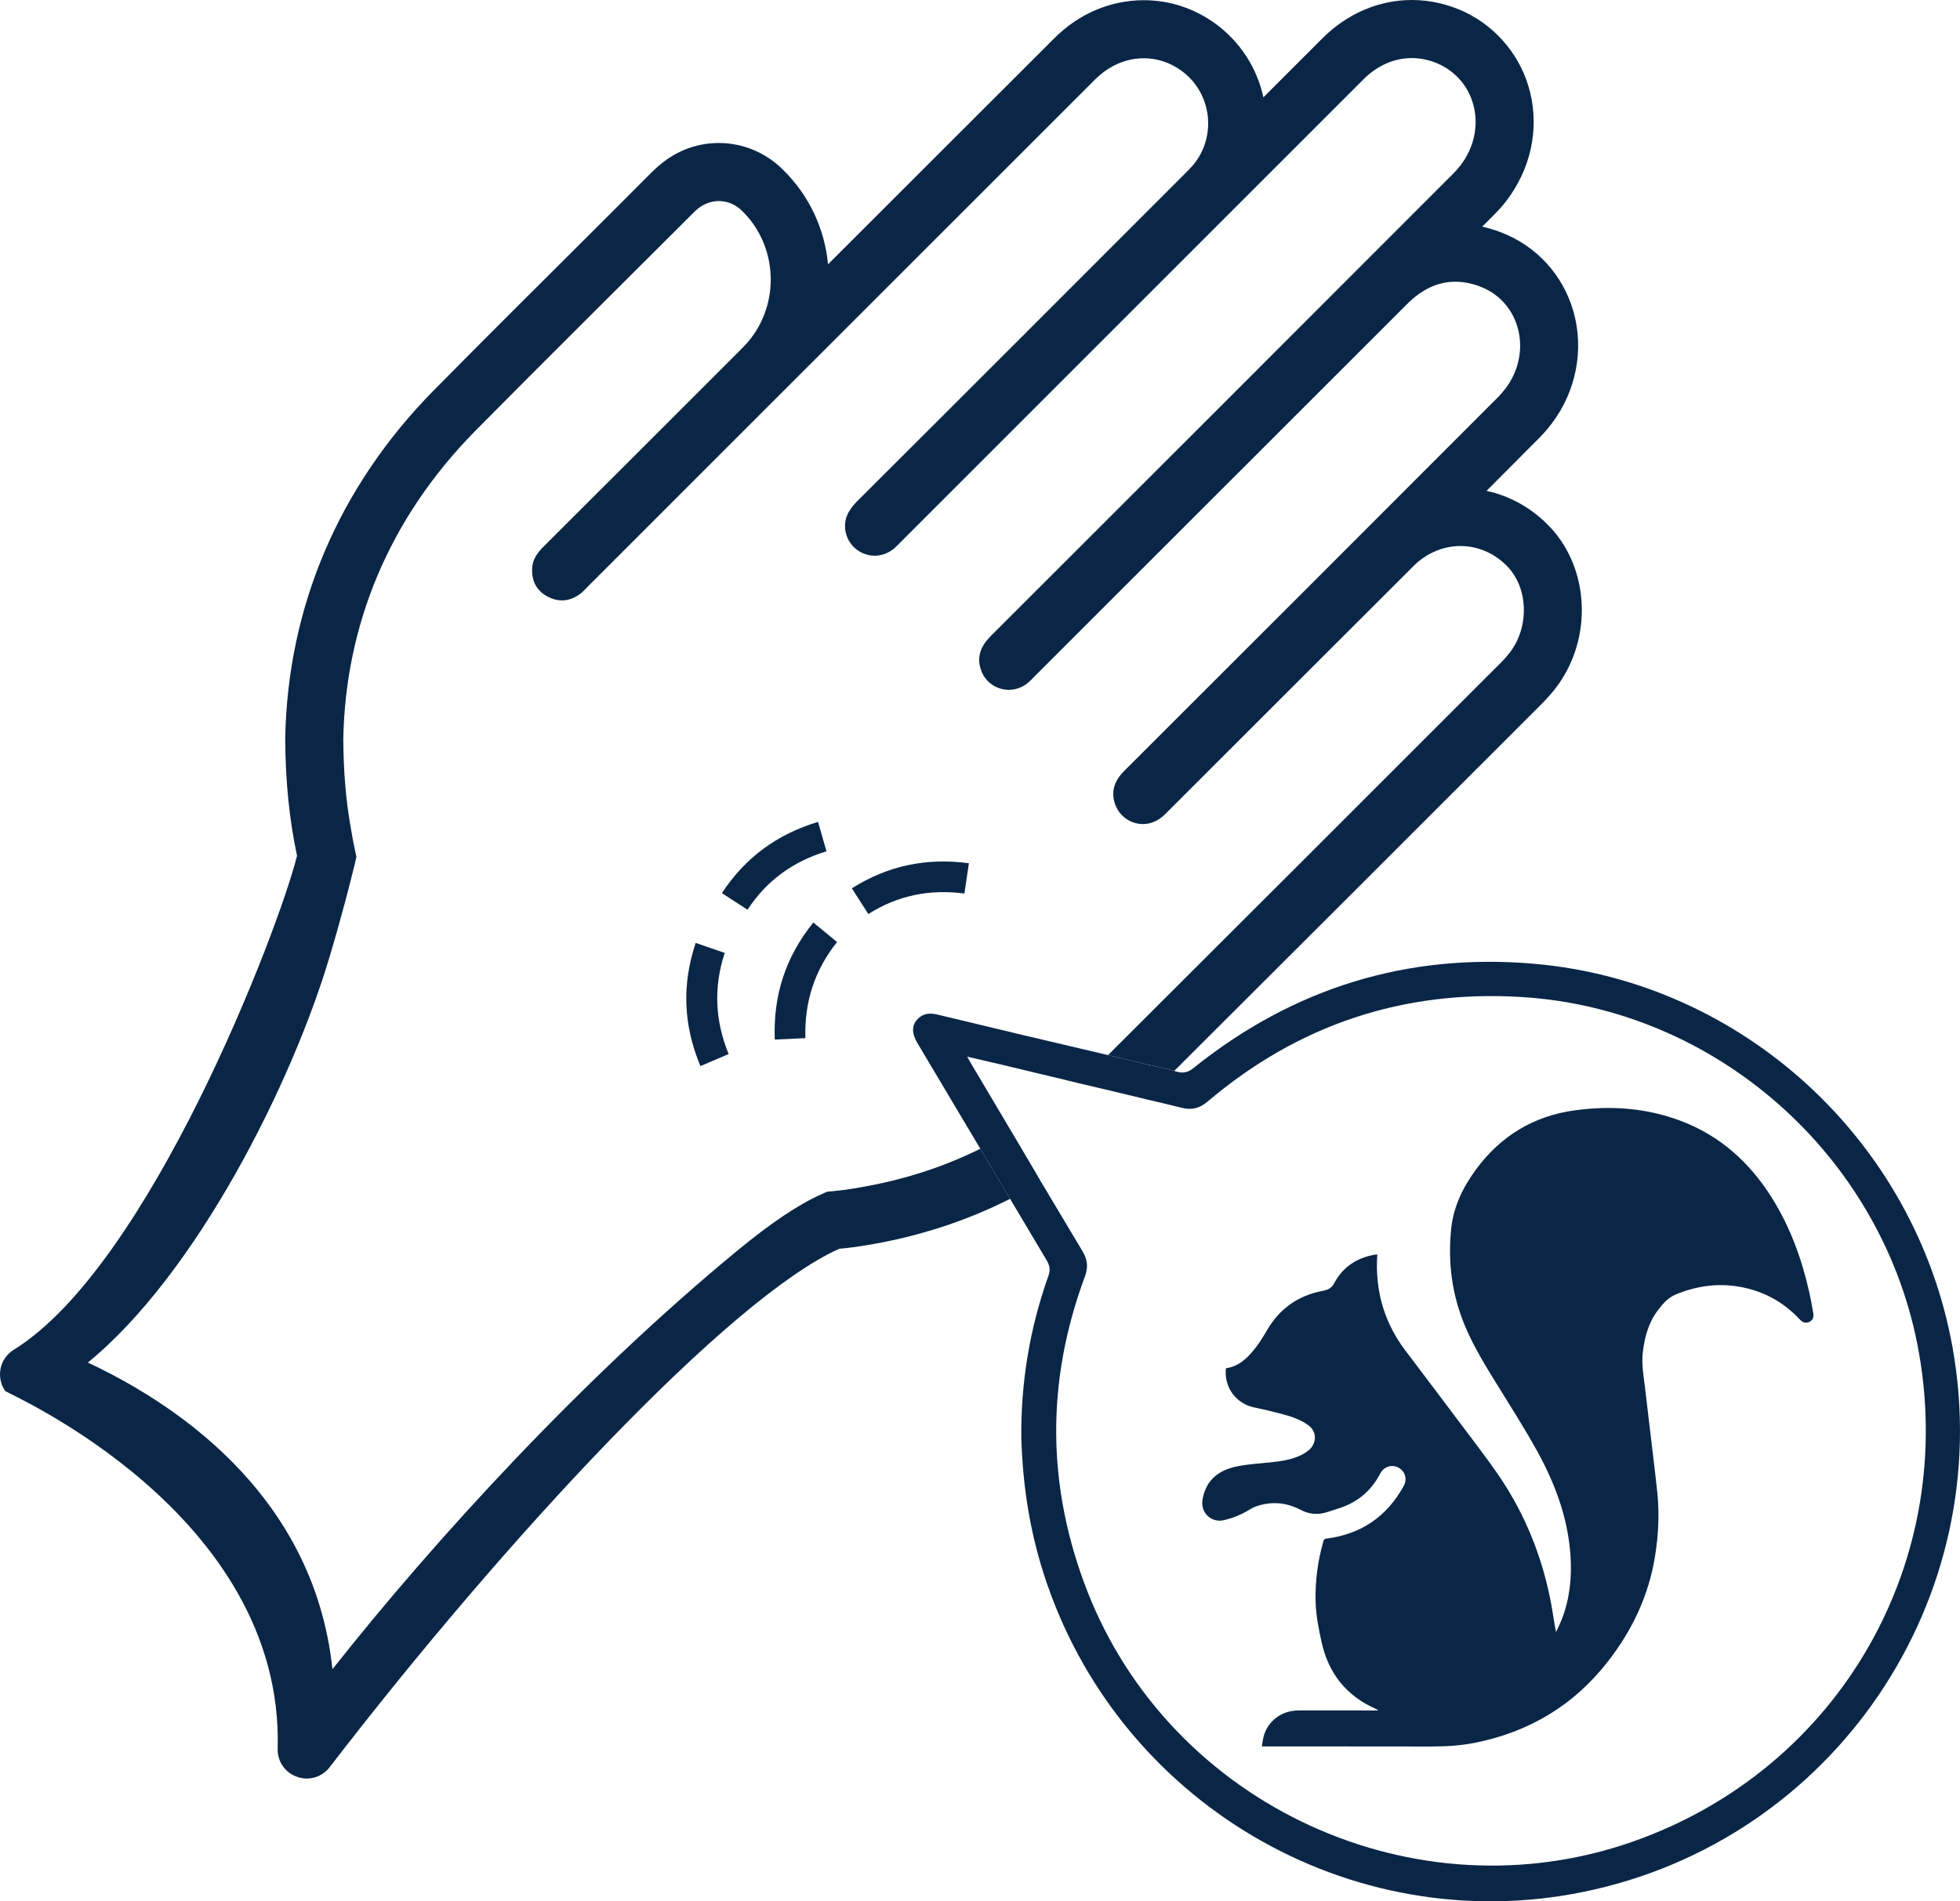
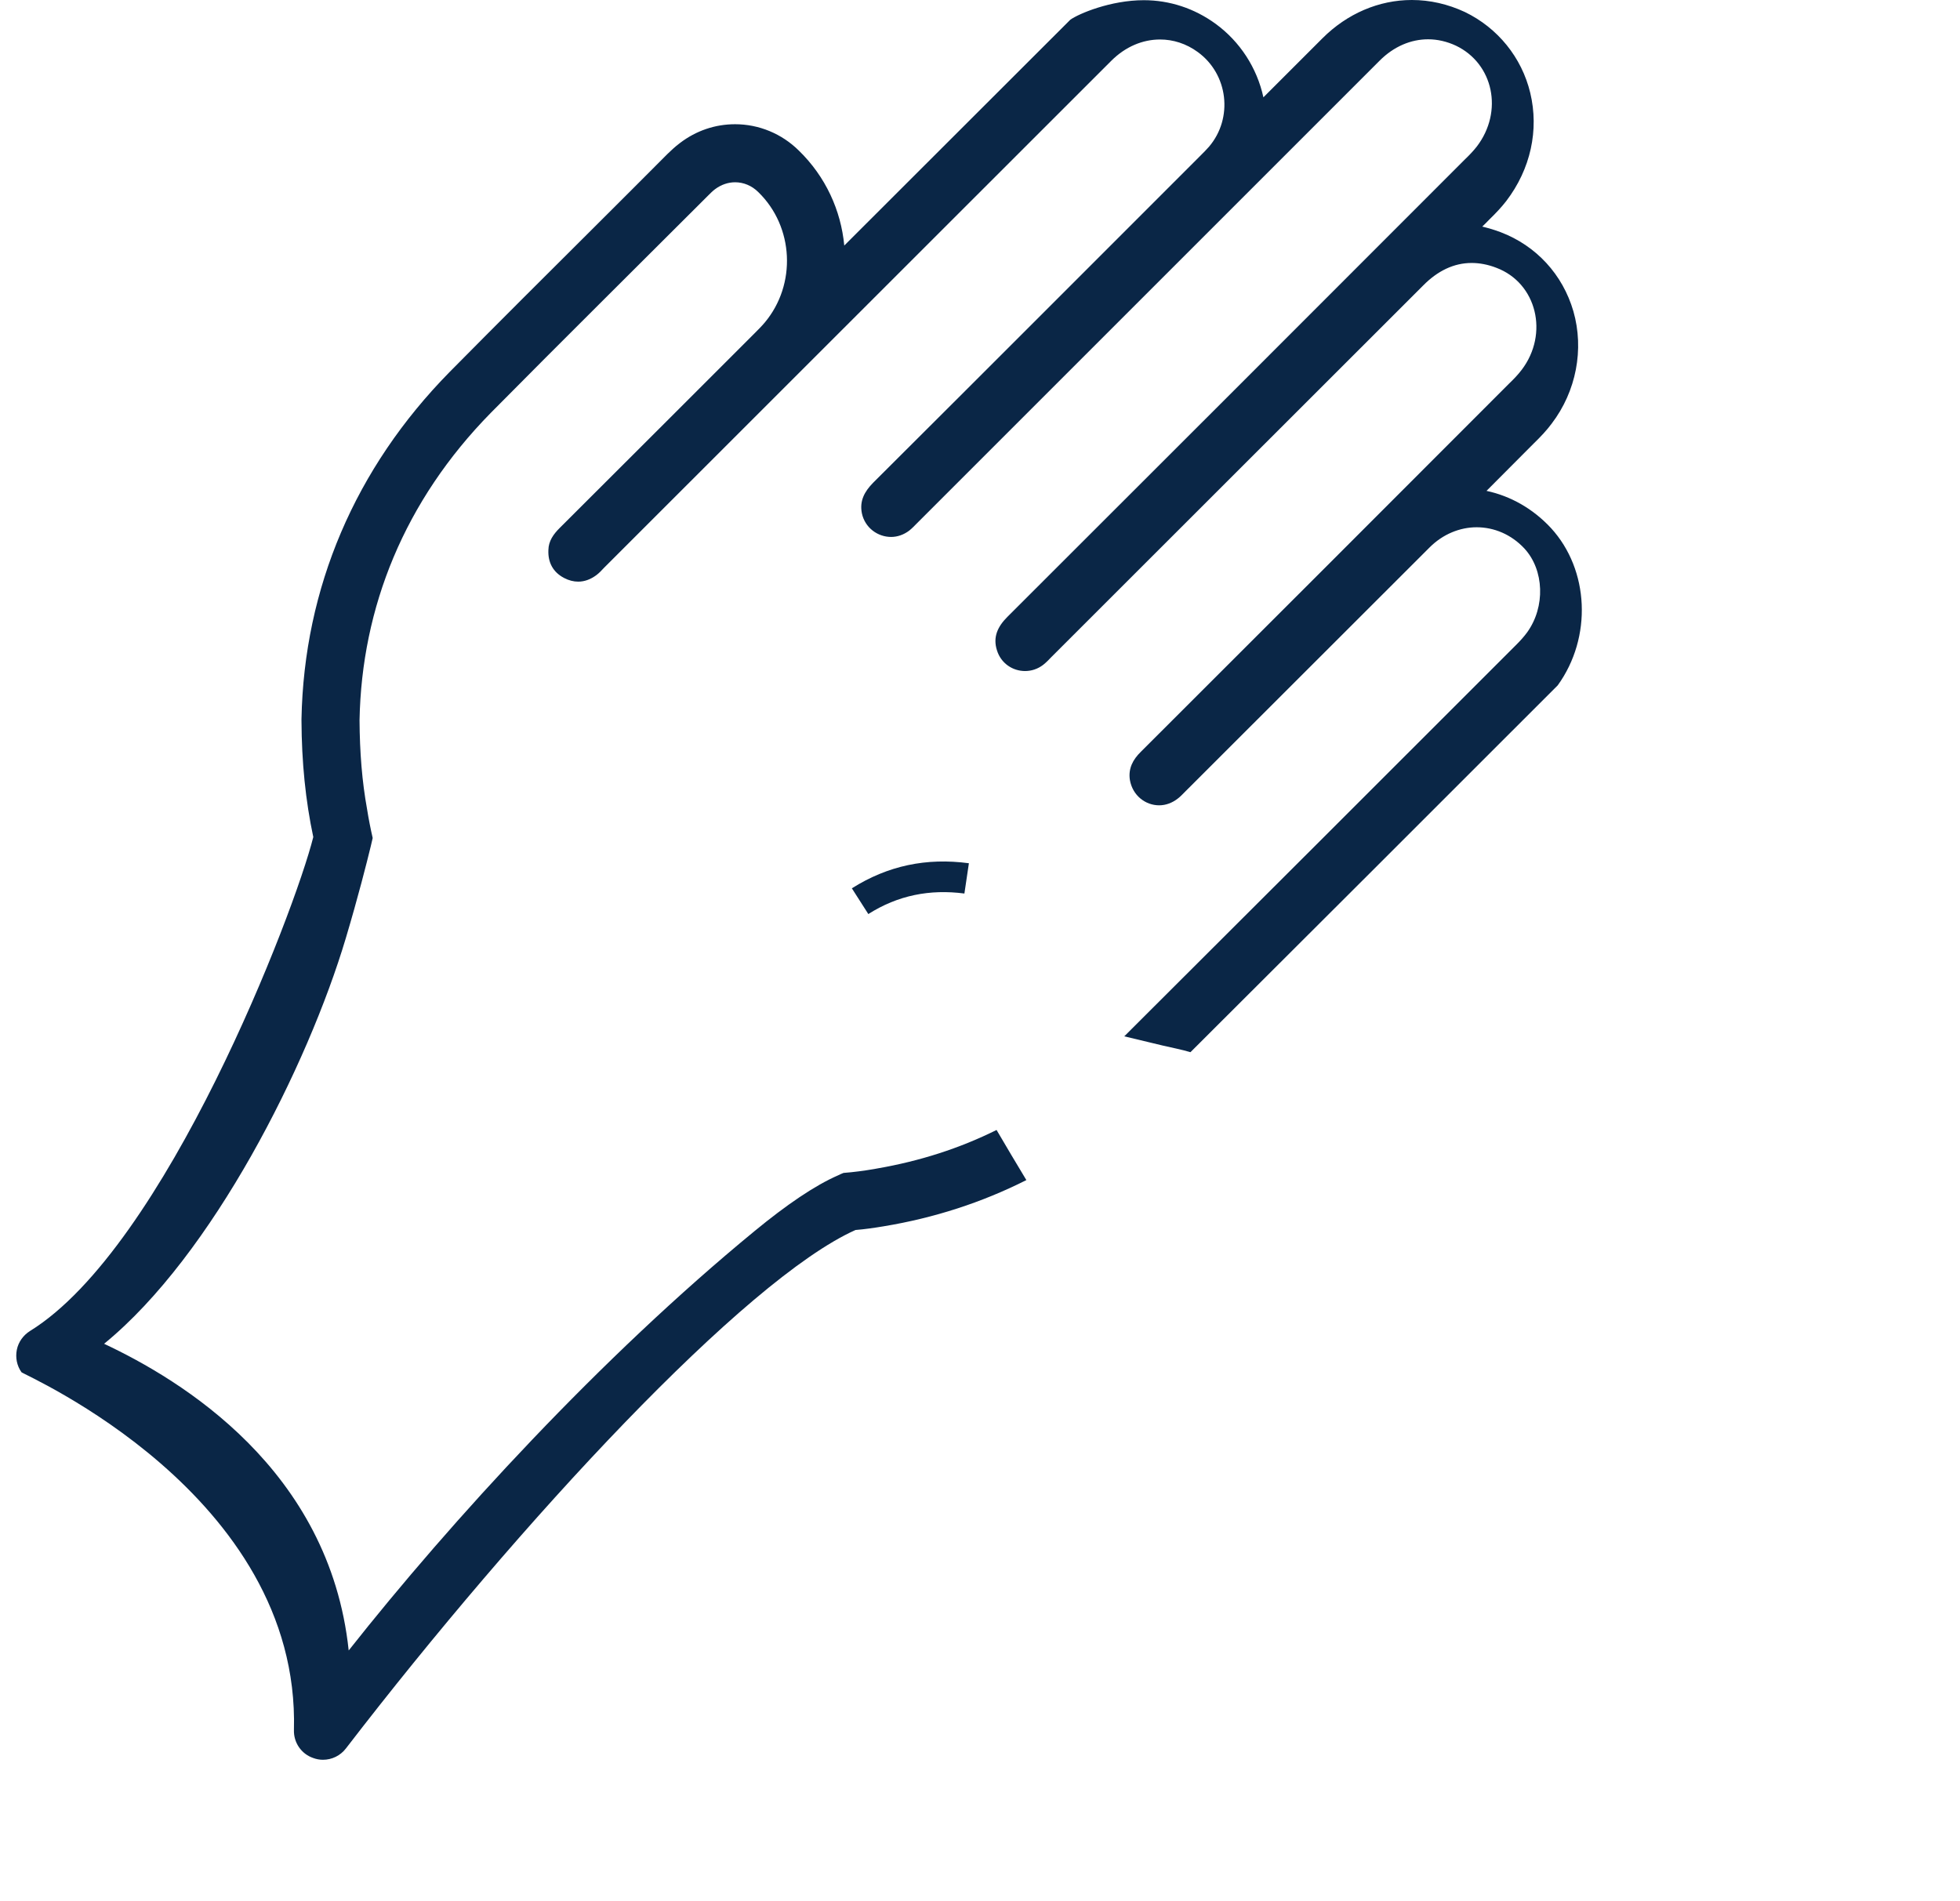
<svg xmlns="http://www.w3.org/2000/svg" id="Layer_2" viewBox="0 0 385 373.513">
  <defs>
    <style>
      .cls-1 {
        fill: #0a2646;
      }
    </style>
  </defs>
  <g id="Layer_1-2" data-name="Layer_1">
    <g>
-       <path class="cls-1" d="M240.805,268.8c2.613-.389,4.323-2.091,5.823-4.035.829-1.074,1.557-2.237,2.236-3.414,2.482-4.305,6.193-6.877,11.033-7.785,1.061-.199,1.673-.538,2.212-1.542,1.681-3.129,4.405-4.92,7.899-5.538.156-.028.318-.022.541-.035-.029.512-.071.992-.081,1.473-.136,6.407,1.681,12.196,5.536,17.322,4.377,5.821,8.801,11.606,13.158,17.443,2.237,2.997,4.527,5.973,6.519,9.132,4.513,7.158,7.463,14.963,9.021,23.282.339,1.812.561,3.646.947,5.523.396-.878.838-1.738,1.181-2.636,1.538-4.026,1.945-8.213,1.651-12.48-.511-7.414-3.069-14.197-6.631-20.613-2.258-4.067-4.748-8.007-7.199-11.964-2.463-3.977-4.96-7.927-6.8-12.249-2.64-6.205-3.493-12.659-2.792-19.344.453-4.319,2.3-8.08,4.804-11.512,4.829-6.616,11.342-10.596,19.466-11.703,7.133-.973,14.177-.474,20.965,2.123,7.643,2.923,13.385,8.125,17.706,14.983,3.651,5.795,5.942,12.133,7.426,18.785.292,1.308.524,2.631.753,3.952.145.84-.154,1.435-.798,1.732-.625.288-1.261.135-1.809-.453-3.306-3.546-7.349-5.732-12.131-6.508-4.248-.689-8.368-.069-12.306,1.571-1.514.63-2.615,1.917-3.591,3.239-1.77,2.397-2.489,5.164-2.846,8.069-.293,2.382.171,4.705.439,7.044.491,4.283,1.02,8.562,1.524,12.844.305,2.585.62,5.17.886,7.759.429,4.175.213,8.33-.454,12.467-1.232,7.636-4.393,14.372-9.118,20.492-6.766,8.763-15.583,14.036-26.366,16.165-2.804.554-5.648.711-8.502.71-8.385-.004-16.77-.014-25.154-.021-2.422-.002-4.844-0-7.266-0-.219,0-.439,0-.82,0,.143-.786.202-1.512.413-2.192.908-2.936,3.588-4.86,6.734-4.865,4.946-.008,9.891-.002,14.836-.002h.904c-.25-.158-.346-.237-.456-.285-5.795-2.555-9.322-6.942-10.694-13.117-.579-2.605-1.101-5.21-1.18-7.887-.119-4.079.416-8.073,1.537-11.993.091-.319.248-.435.587-.478,6.819-.872,11.884-4.333,15.186-10.358.746-1.36.257-2.92-1.068-3.605-1.328-.686-2.857-.163-3.57,1.21-1.823,3.508-4.651,5.79-8.435,6.906-.932.275-1.841.647-2.787.852-1.566.34-3.052.044-4.482-.699-2.773-1.441-5.662-1.655-8.626-.651-.399.135-.789.327-1.148.55-1.62,1.007-3.347,1.745-5.208,2.17-2.546.581-4.651-1.525-4.199-4.085.709-4.015,3.41-5.854,7.086-6.542,2.151-.403,4.356-.529,6.538-.758,1.95-.205,3.876-.521,5.665-1.355.634-.295,1.241-.707,1.761-1.175,1.149-1.036,1.672-3.331-.312-4.761-1.462-1.054-3.132-1.638-4.84-2.098-1.882-.507-3.781-.963-5.691-1.353-3.611-.739-6.025-3.975-5.615-7.701Z" />
-       <path class="cls-1" d="M383.524,264.629c-7.298-40.518-41.203-71.726-82.177-75.297-24.935-2.168-47.248,4.751-66.823,20.41-1.102.913-2.053,1.179-3.459.761-.152-.039-.265-.076-.418-.115-1.787-.531-3.612-.874-5.399-1.292-2.546-.609-5.093-1.216-7.602-1.824-11.212-2.623-22.426-5.284-33.601-7.983-1.52-.342-2.775-.189-3.838.95-1.141,1.216-1.141,2.775,0,4.675,4.105,6.919,8.248,13.836,12.353,20.753,1.938,3.307,3.877,6.576,5.854,9.846l7.183,12.086c.609,1.026.761,1.863.343,3.042-3.725,10.414-5.436,21.21-5.321,31.776.265,9.503,1.672,18.244,4.408,26.797,14.369,44.814,60.132,71.802,105.972,62.452,49.224-10.035,81.42-57.548,72.524-107.038ZM320.73,361.784c-42.723,15.015-90.731-7.032-107.188-49.298-7.945-20.451-8.098-41.052-.457-61.654.685-1.824.57-3.307-.418-4.98-2.738-4.56-5.436-9.122-8.174-13.684-1.901-3.268-3.838-6.537-5.776-9.807-2.548-4.256-5.056-8.552-7.602-12.808-.304-.495-.609-1.026-1.141-1.977,4.942,1.14,9.466,2.205,13.989,3.307,2.623.607,5.245,1.255,7.867,1.901,4.447,1.024,8.857,2.09,13.267,3.155,2.318.531,4.636,1.101,6.954,1.67,2.053.533,3.575.115,5.171-1.216,17.827-15.128,38.467-21.969,61.728-20.525,37.973,2.357,70.243,30.789,77.656,68.114,8.363,42.381-15.128,83.51-55.876,97.801Z" />
-       <path class="cls-1" d="M158.201,203.945c-2.034.094-3.93.181-6.014.277-.335-8.671,2.113-16.218,7.576-22.996,1.593,1.31,3.066,2.522,4.663,3.835-4.422,5.515-6.433,11.796-6.225,18.884Z" />
-       <path class="cls-1" d="M143.121,207.071c-1.873.798-3.619,1.542-5.539,2.36-3.342-8.008-3.684-15.934-.932-24.194,1.95.671,3.754,1.292,5.709,1.965-2.217,6.713-1.908,13.3.762,19.869Z" />
      <path class="cls-1" d="M167.329,174.507c7.078-4.457,14.631-6.04,22.99-4.924-.297,2.001-.576,3.88-.882,5.948-6.769-.883-13.056.335-18.872,4.034-1.091-1.704-2.124-3.32-3.236-5.058Z" />
-       <path class="cls-1" d="M141.796,175.454c4.598-6.987,10.819-11.555,18.89-13.999.558,1.944,1.082,3.77,1.659,5.78-6.528,1.998-11.747,5.709-15.509,11.483-1.698-1.1-3.308-2.143-5.04-3.265Z" />
-       <path class="cls-1" d="M305.983,134.634c-.874,1.216-1.938,2.433-3.192,3.686l-1.824,1.824c-23.415,23.415-46.867,46.867-70.319,70.243-1.787-.531-3.612-.874-5.399-1.292-2.546-.609-5.093-1.216-7.602-1.824,25.735-25.657,51.392-51.314,77.086-77.008.722-.724,1.444-1.522,2.053-2.357,3.612-5.019,3.345-12.24-.533-16.459-2.585-2.775-5.967-4.181-9.387-4.181-3.27,0-6.615,1.331-9.237,3.953-16.002,16.002-32.043,32.005-48.046,48.007-.455.457-.874.913-1.368,1.294-1.14.911-2.433,1.368-3.725,1.368-2.662,0-5.208-1.901-5.74-4.98-.342-2.242.572-3.99,2.168-5.549,24.137-24.098,48.272-48.235,72.372-72.372.874-.835,1.709-1.711,2.431-2.662,5.36-7.069,2.966-17.029-4.978-20.03-1.674-.648-3.307-.95-4.866-.95-3.497,0-6.689,1.557-9.503,4.408-24.365,24.326-48.691,48.691-73.055,73.018-.495.533-1.026,1.065-1.598,1.52-1.101.837-2.318,1.218-3.573,1.218-2.394,0-4.712-1.483-5.51-4.068-.837-2.623.152-4.675,2.053-6.576,29.989-29.952,59.943-59.904,89.894-89.894.835-.798,1.633-1.633,2.318-2.509,5.245-6.878,3.268-16.268-4.105-19.803-1.785-.835-3.649-1.255-5.473-1.255-3.383,0-6.728,1.407-9.503,4.181-30.293,30.295-60.549,60.551-90.844,90.844-.494.495-.989,1.028-1.559,1.483-1.102.837-2.355,1.255-3.573,1.255-2.623,0-5.132-1.787-5.739-4.638-.495-2.47.531-4.295,2.205-6.004,21.476-21.401,42.912-42.877,64.35-64.315.57-.57,1.102-1.101,1.635-1.709,4.788-5.625,3.762-14.254-2.205-18.588-2.281-1.672-4.864-2.47-7.413-2.47-3.421,0-6.804,1.407-9.579,4.181-33.22,33.183-66.403,66.403-99.625,99.588-.494.531-.987,1.063-1.557,1.481-1.141.837-2.32,1.255-3.536,1.255-.913,0-1.824-.228-2.775-.722-2.166-1.141-3.192-3.042-3.079-5.512.037-1.748.987-3.079,2.205-4.295,12.771-12.734,25.505-25.466,38.276-38.239.685-.683,1.368-1.368,2.016-2.129,6.271-7.487,5.739-18.814-1.255-25.618-1.294-1.292-2.927-1.94-4.562-1.94-1.368,0-2.736.457-3.953,1.368-.455.343-.874.761-1.253,1.141-14.254,14.254-28.586,28.432-42.762,42.762-16.991,17.294-25.392,38.239-25.809,60.399.037,6.309.494,12.049,1.481,17.483.304,1.94.685,3.84,1.102,5.664-.076.381-.228.95-.381,1.635-.798,3.268-2.431,9.768-4.902,18.055-7.452,24.972-26.153,62.261-47.476,79.67,15.052,7.069,44.282,24.631,48.046,60.247,20.108-25.468,49.527-57.587,79.746-82.407,6.195-5.095,11.782-8.933,16.42-10.947.342-.191.685-.304,1.026-.457,1.977-.152,3.99-.418,6.006-.761.189-.037.418-.076.609-.113,8.361-1.444,16.192-3.953,23.452-7.565,1.938,3.307,3.877,6.576,5.854,9.846-8.743,4.408-18.131,7.45-28.053,9.083-1.824.304-3.649.57-5.51.722-21.667,9.694-65.796,57.244-100.082,101.83-1.102,1.446-2.775,2.244-4.523,2.244-.646,0-1.294-.115-1.901-.343-2.357-.798-3.877-3.04-3.801-5.51,1.255-46.373-53.215-69.826-53.519-70.282-.911-1.292-1.216-2.888-.911-4.408.302-1.522,1.253-2.851,2.583-3.688,26.646-16.459,51.96-82.292,55.648-97.04-1.52-7.147-2.281-14.673-2.318-22.882v-.304c.494-25.733,10.527-49.3,29.115-68.19,9.466-9.579,19.157-19.233,28.547-28.584,4.751-4.751,9.503-9.466,14.215-14.217.685-.646,1.446-1.405,2.47-2.166,3.194-2.433,6.919-3.688,10.833-3.688,4.675,0,9.161,1.863,12.506,5.169,5.284,5.132,8.287,11.784,8.933,18.664,14.787-14.785,29.61-29.571,44.397-44.358C211.87,2.7,218.141.039,224.678.039c5.056,0,9.922,1.596,14.102,4.638,4.79,3.497,8.135,8.666,9.389,14.443l11.592-11.592c4.866-4.866,11.099-7.528,17.561-7.528,3.573,0,7.069.8,10.416,2.357,6.461,3.118,11.175,8.933,12.847,15.889,1.748,7.298.076,14.976-4.714,21.247-.911,1.179-2.014,2.357-3.305,3.612-.457.494-.95.95-1.407,1.407,1.216.302,2.433.646,3.61,1.101,6.995,2.662,12.201,8.326,14.293,15.547,2.129,7.45.57,15.698-4.258,22.045-.987,1.331-2.129,2.548-3.536,3.916-3.077,3.116-6.195,6.195-9.274,9.311,4.79,1.026,9.161,3.536,12.658,7.298,7.526,8.211,8.135,21.477,1.331,30.904Z" />
+       <path class="cls-1" d="M305.983,134.634l-1.824,1.824c-23.415,23.415-46.867,46.867-70.319,70.243-1.787-.531-3.612-.874-5.399-1.292-2.546-.609-5.093-1.216-7.602-1.824,25.735-25.657,51.392-51.314,77.086-77.008.722-.724,1.444-1.522,2.053-2.357,3.612-5.019,3.345-12.24-.533-16.459-2.585-2.775-5.967-4.181-9.387-4.181-3.27,0-6.615,1.331-9.237,3.953-16.002,16.002-32.043,32.005-48.046,48.007-.455.457-.874.913-1.368,1.294-1.14.911-2.433,1.368-3.725,1.368-2.662,0-5.208-1.901-5.74-4.98-.342-2.242.572-3.99,2.168-5.549,24.137-24.098,48.272-48.235,72.372-72.372.874-.835,1.709-1.711,2.431-2.662,5.36-7.069,2.966-17.029-4.978-20.03-1.674-.648-3.307-.95-4.866-.95-3.497,0-6.689,1.557-9.503,4.408-24.365,24.326-48.691,48.691-73.055,73.018-.495.533-1.026,1.065-1.598,1.52-1.101.837-2.318,1.218-3.573,1.218-2.394,0-4.712-1.483-5.51-4.068-.837-2.623.152-4.675,2.053-6.576,29.989-29.952,59.943-59.904,89.894-89.894.835-.798,1.633-1.633,2.318-2.509,5.245-6.878,3.268-16.268-4.105-19.803-1.785-.835-3.649-1.255-5.473-1.255-3.383,0-6.728,1.407-9.503,4.181-30.293,30.295-60.549,60.551-90.844,90.844-.494.495-.989,1.028-1.559,1.483-1.102.837-2.355,1.255-3.573,1.255-2.623,0-5.132-1.787-5.739-4.638-.495-2.47.531-4.295,2.205-6.004,21.476-21.401,42.912-42.877,64.35-64.315.57-.57,1.102-1.101,1.635-1.709,4.788-5.625,3.762-14.254-2.205-18.588-2.281-1.672-4.864-2.47-7.413-2.47-3.421,0-6.804,1.407-9.579,4.181-33.22,33.183-66.403,66.403-99.625,99.588-.494.531-.987,1.063-1.557,1.481-1.141.837-2.32,1.255-3.536,1.255-.913,0-1.824-.228-2.775-.722-2.166-1.141-3.192-3.042-3.079-5.512.037-1.748.987-3.079,2.205-4.295,12.771-12.734,25.505-25.466,38.276-38.239.685-.683,1.368-1.368,2.016-2.129,6.271-7.487,5.739-18.814-1.255-25.618-1.294-1.292-2.927-1.94-4.562-1.94-1.368,0-2.736.457-3.953,1.368-.455.343-.874.761-1.253,1.141-14.254,14.254-28.586,28.432-42.762,42.762-16.991,17.294-25.392,38.239-25.809,60.399.037,6.309.494,12.049,1.481,17.483.304,1.94.685,3.84,1.102,5.664-.076.381-.228.95-.381,1.635-.798,3.268-2.431,9.768-4.902,18.055-7.452,24.972-26.153,62.261-47.476,79.67,15.052,7.069,44.282,24.631,48.046,60.247,20.108-25.468,49.527-57.587,79.746-82.407,6.195-5.095,11.782-8.933,16.42-10.947.342-.191.685-.304,1.026-.457,1.977-.152,3.99-.418,6.006-.761.189-.037.418-.076.609-.113,8.361-1.444,16.192-3.953,23.452-7.565,1.938,3.307,3.877,6.576,5.854,9.846-8.743,4.408-18.131,7.45-28.053,9.083-1.824.304-3.649.57-5.51.722-21.667,9.694-65.796,57.244-100.082,101.83-1.102,1.446-2.775,2.244-4.523,2.244-.646,0-1.294-.115-1.901-.343-2.357-.798-3.877-3.04-3.801-5.51,1.255-46.373-53.215-69.826-53.519-70.282-.911-1.292-1.216-2.888-.911-4.408.302-1.522,1.253-2.851,2.583-3.688,26.646-16.459,51.96-82.292,55.648-97.04-1.52-7.147-2.281-14.673-2.318-22.882v-.304c.494-25.733,10.527-49.3,29.115-68.19,9.466-9.579,19.157-19.233,28.547-28.584,4.751-4.751,9.503-9.466,14.215-14.217.685-.646,1.446-1.405,2.47-2.166,3.194-2.433,6.919-3.688,10.833-3.688,4.675,0,9.161,1.863,12.506,5.169,5.284,5.132,8.287,11.784,8.933,18.664,14.787-14.785,29.61-29.571,44.397-44.358C211.87,2.7,218.141.039,224.678.039c5.056,0,9.922,1.596,14.102,4.638,4.79,3.497,8.135,8.666,9.389,14.443l11.592-11.592c4.866-4.866,11.099-7.528,17.561-7.528,3.573,0,7.069.8,10.416,2.357,6.461,3.118,11.175,8.933,12.847,15.889,1.748,7.298.076,14.976-4.714,21.247-.911,1.179-2.014,2.357-3.305,3.612-.457.494-.95.95-1.407,1.407,1.216.302,2.433.646,3.61,1.101,6.995,2.662,12.201,8.326,14.293,15.547,2.129,7.45.57,15.698-4.258,22.045-.987,1.331-2.129,2.548-3.536,3.916-3.077,3.116-6.195,6.195-9.274,9.311,4.79,1.026,9.161,3.536,12.658,7.298,7.526,8.211,8.135,21.477,1.331,30.904Z" />
    </g>
  </g>
</svg>